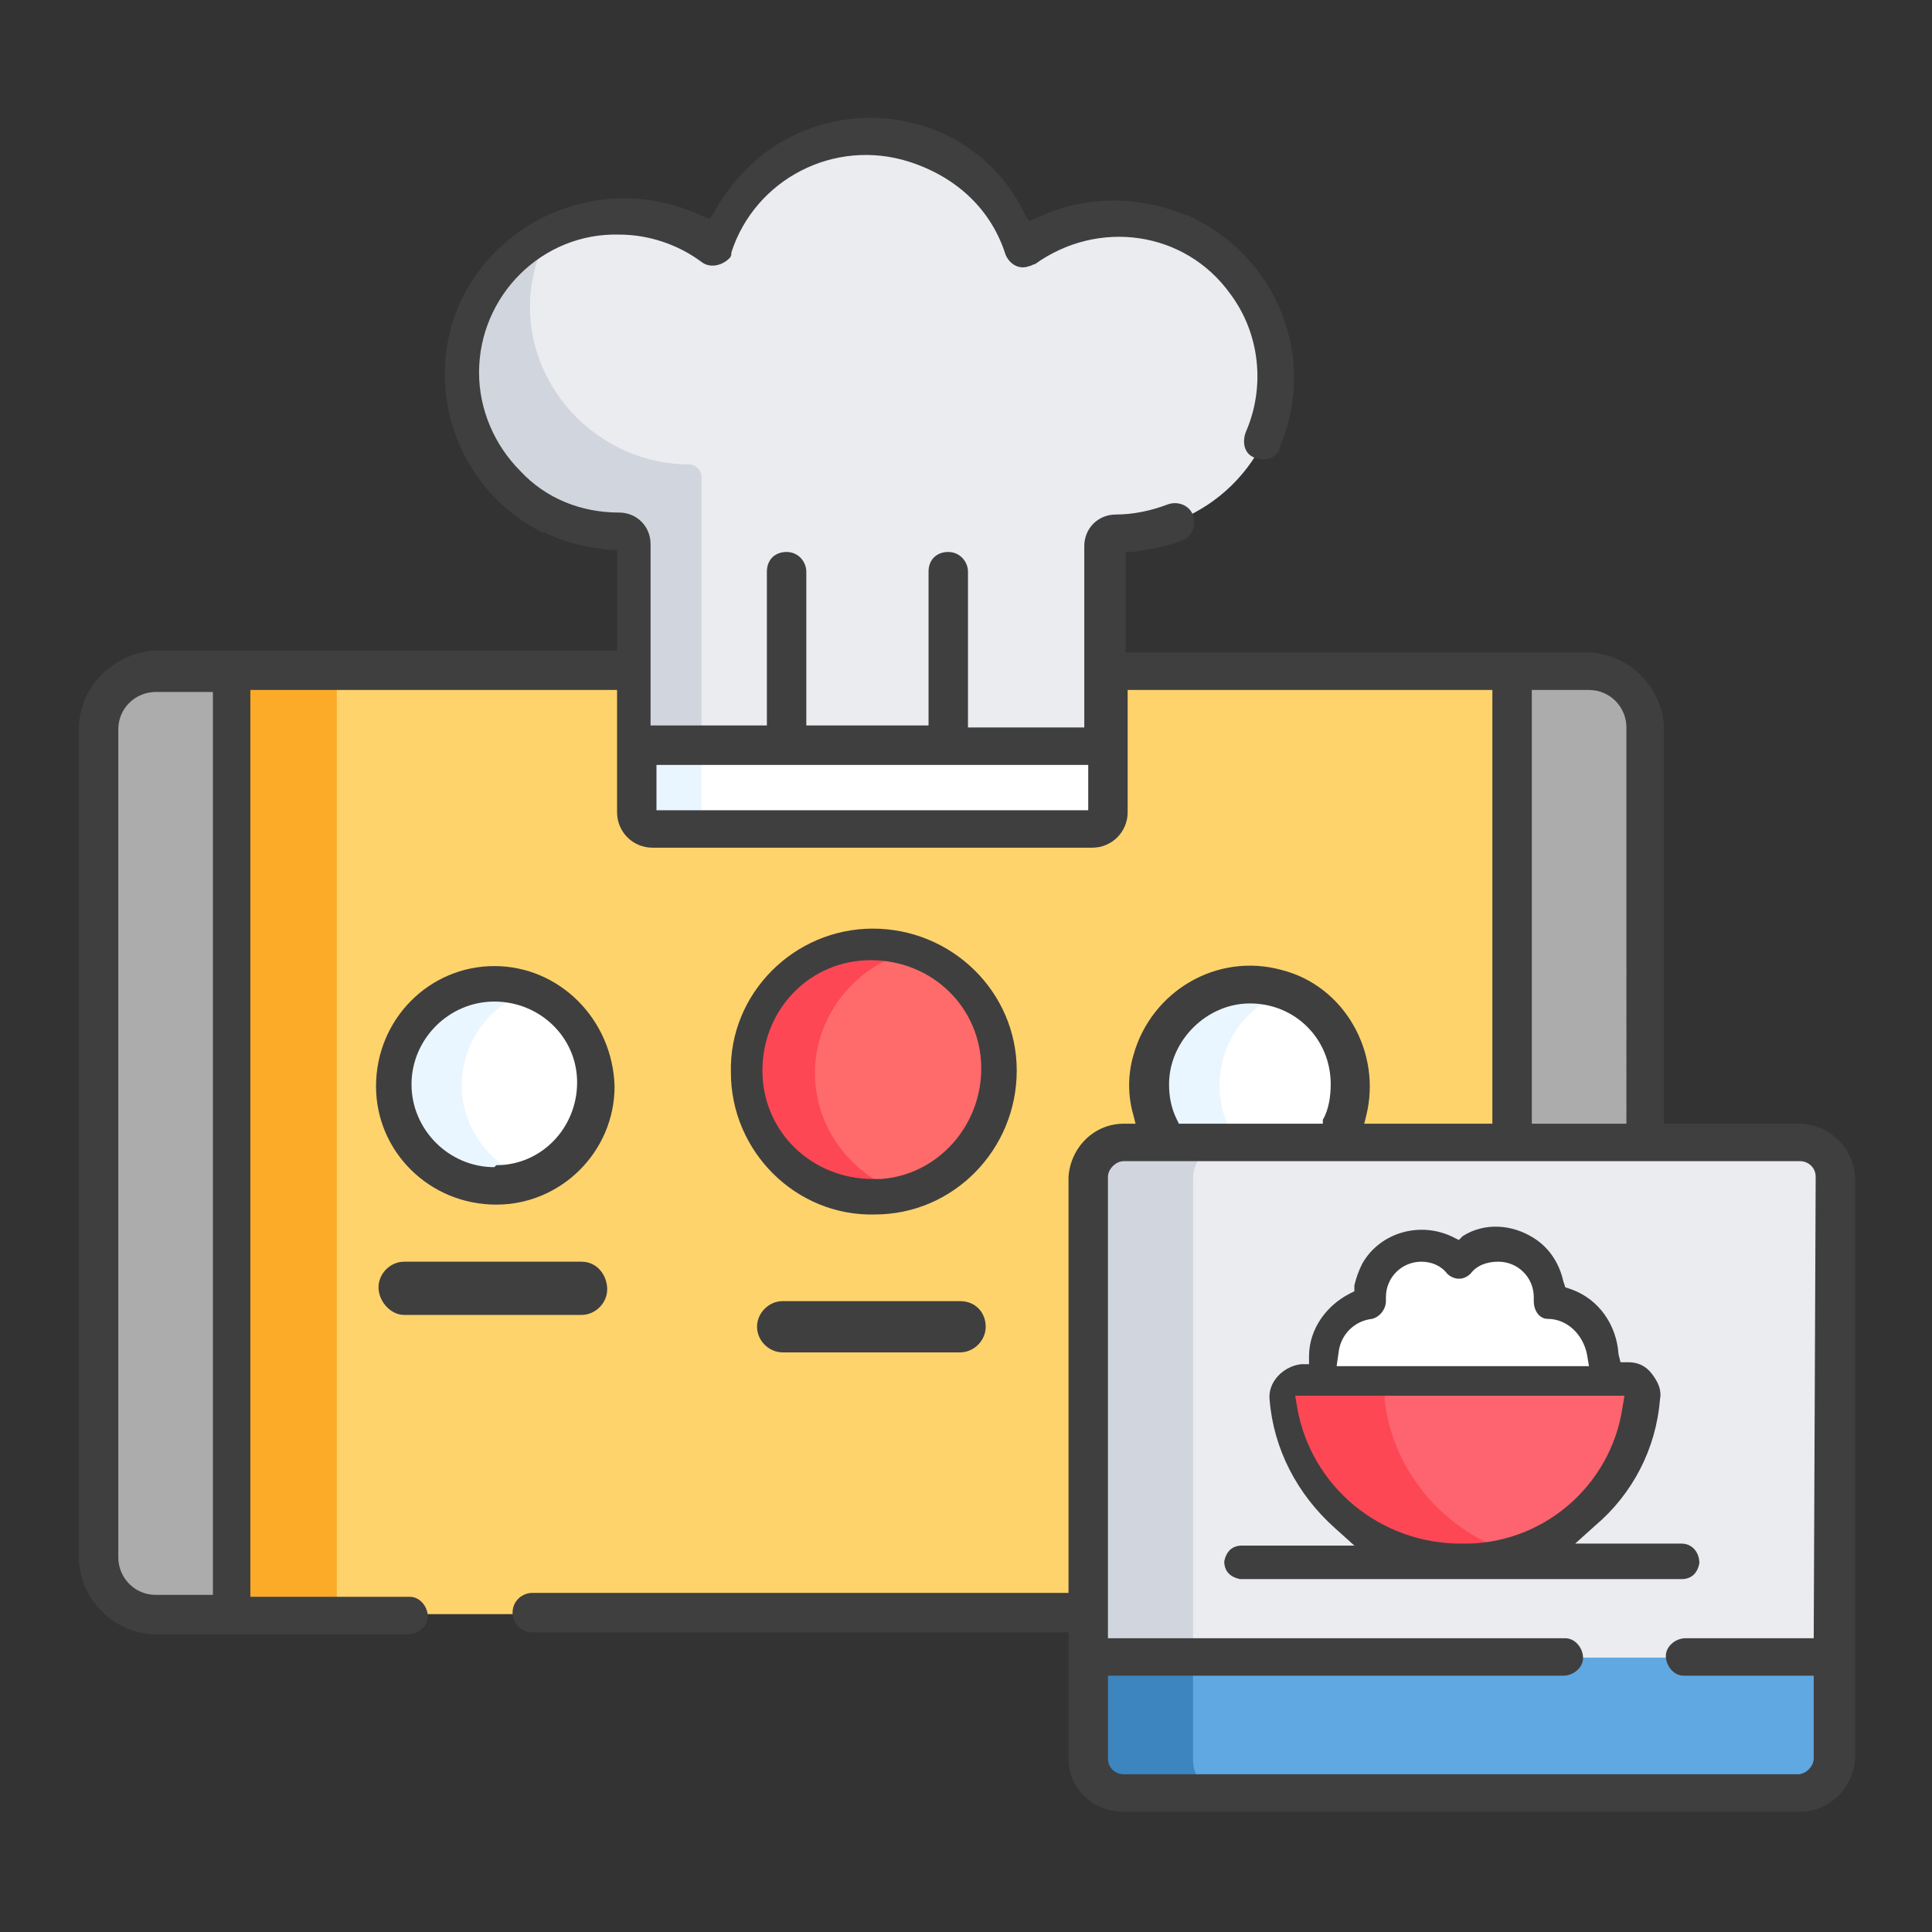
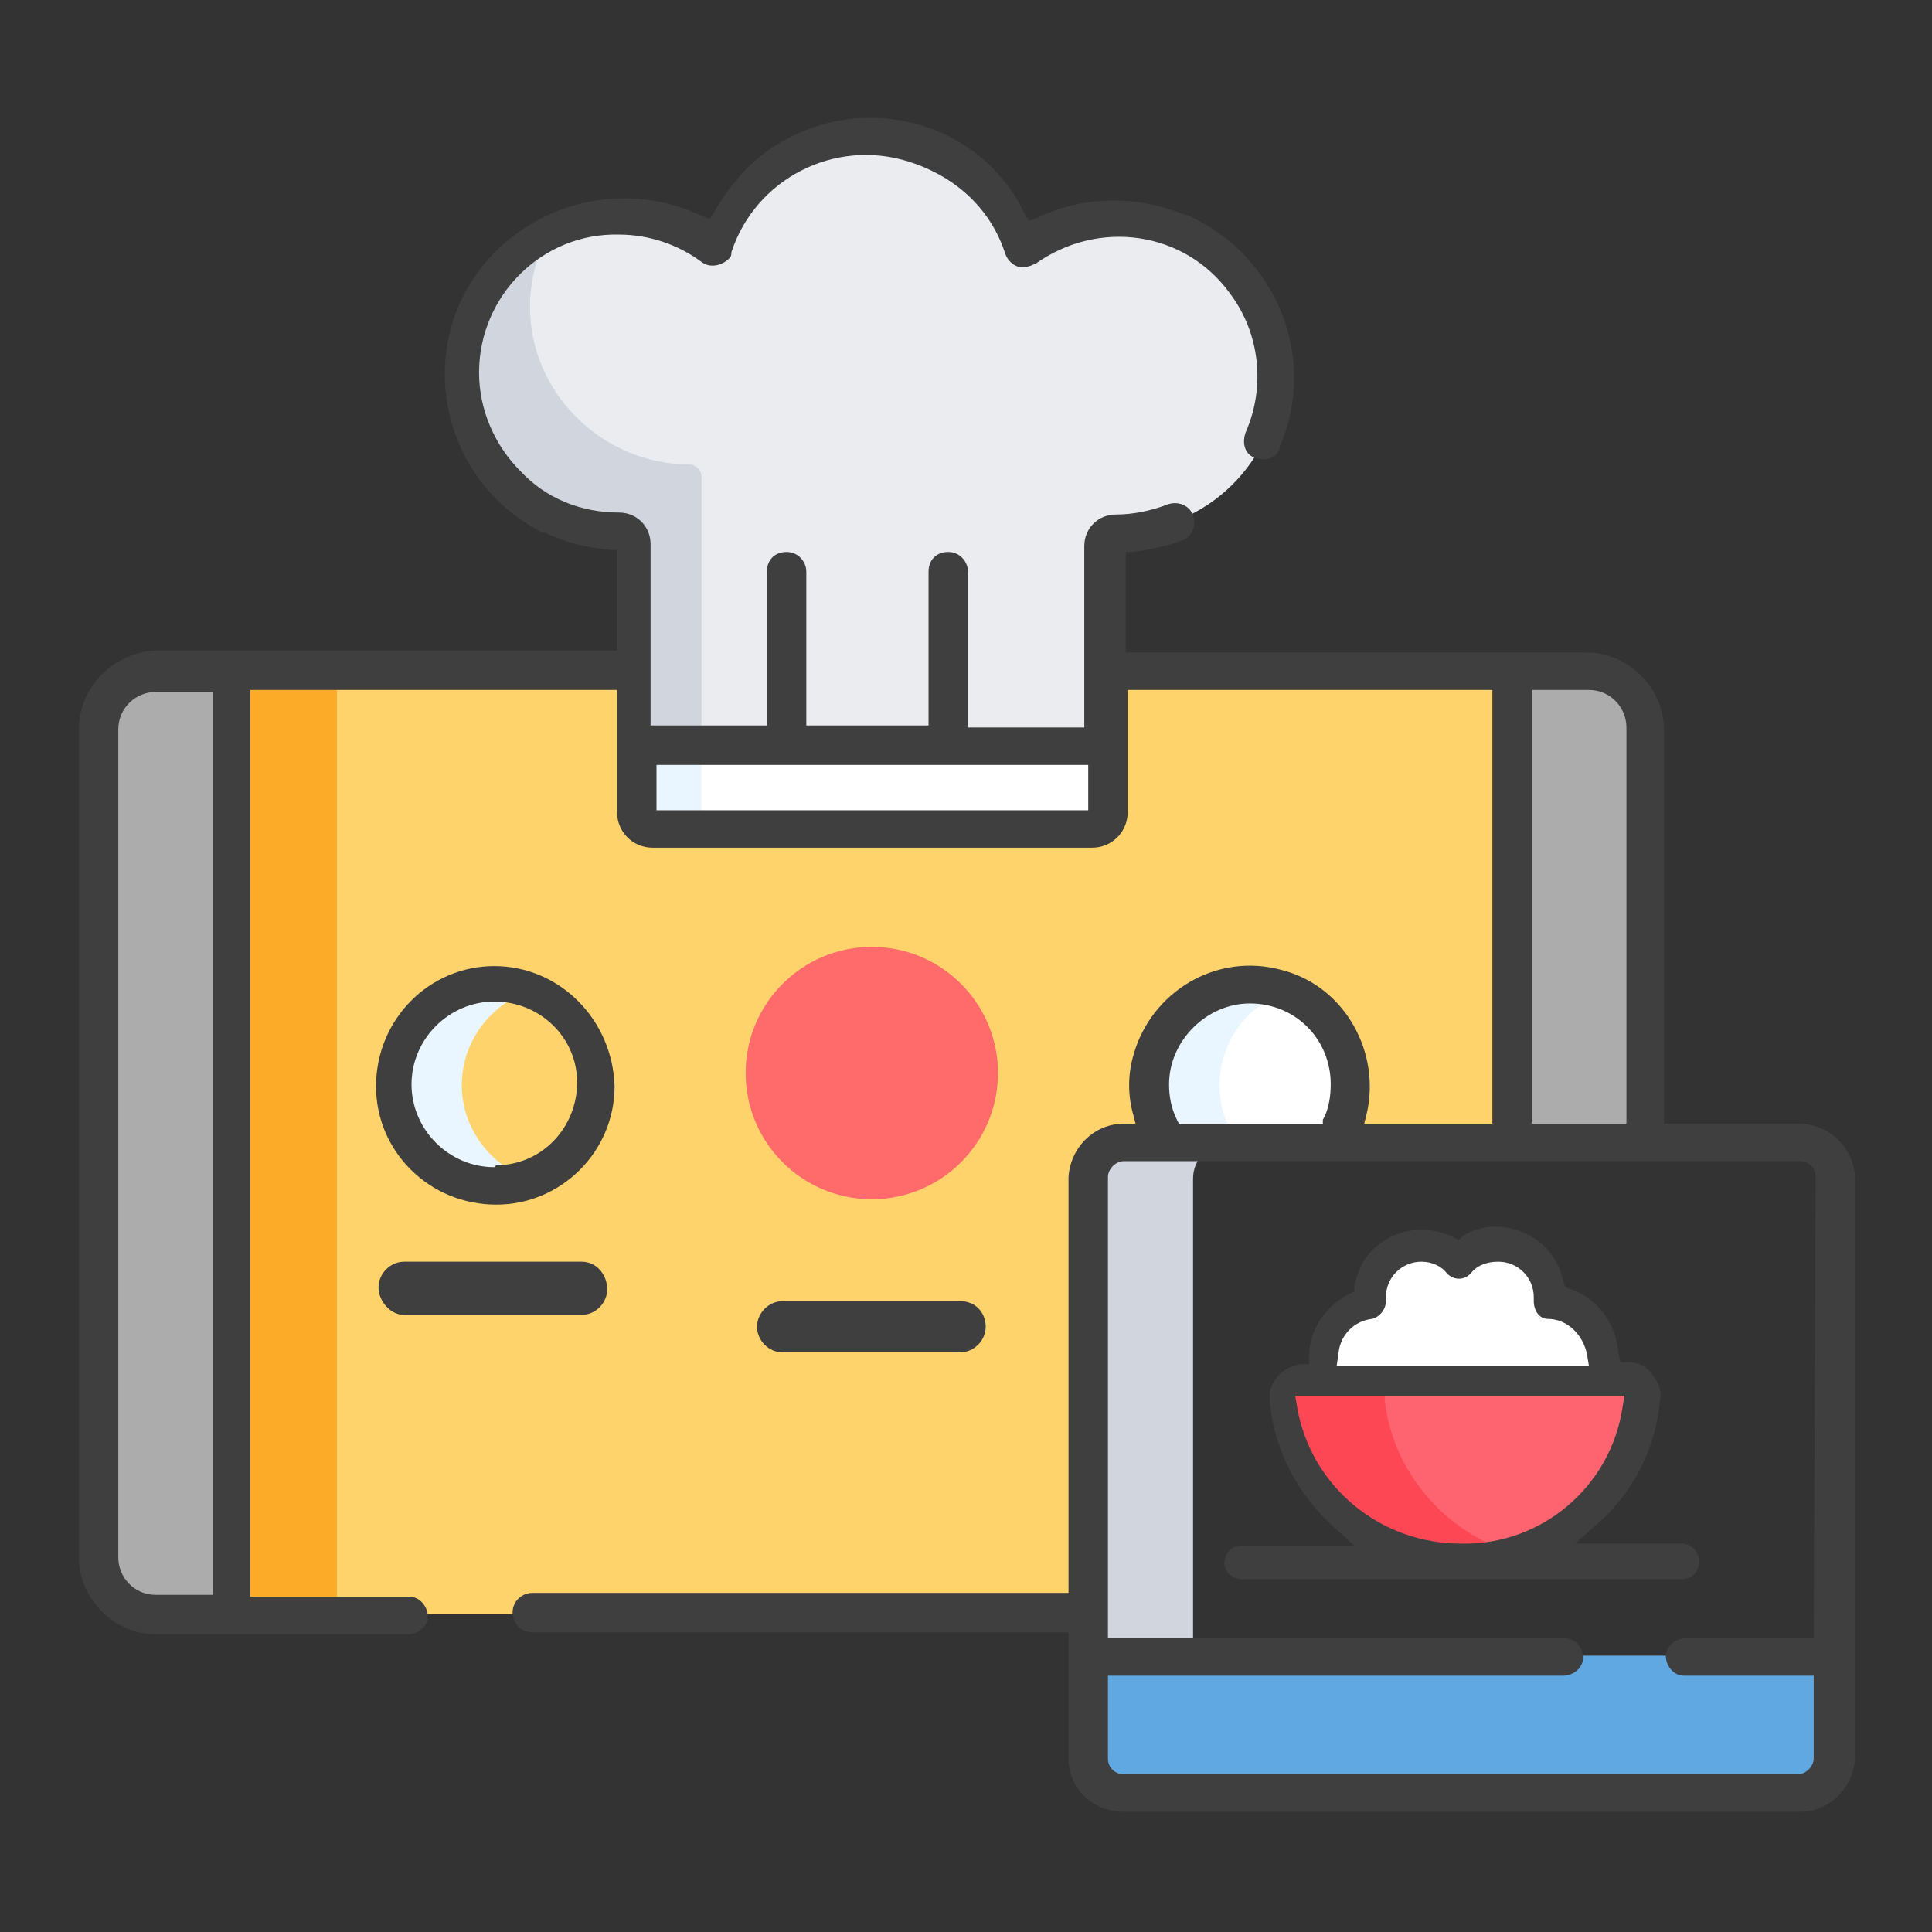
<svg xmlns="http://www.w3.org/2000/svg" version="1.1" id="Layer_1" x="0px" y="0px" viewBox="0 0 98 98" style="enable-background:new 0 0 98 98;" xml:space="preserve">
  <rect x="0" y="0" width="98" height="98" fill="#333333" stroke="none" />
  <style type="text/css">
	.st0{fill:#ACACAC;}
	.st1{fill:#FFD36C;}
	.st2{fill:#FCAB29;}
	.st3{fill:#FF6B6B;}
	.st4{fill:#FD4755;}
	.st5{fill:#FFFFFF;}
	.st6{fill:#EAF6FF;}
	.st7{fill:#EAECF0;}
	.st8{fill:#D1D6DE;}
	.st9{fill:#60A8E1;}
	.st10{fill:#3C85BF;}
	.st11{fill:#FE646F;}
	.st12{fill:#3F3F3F;}
	.st13{fill:none;}
</style>
  <g>
    <g id="ICon_TinhNang_2">
      <g id="restaurant-app" transform="translate(3.65 5.649)">
        <g id="Group_14481" transform="translate(1.334 1.312)">
          <g id="Group_14479" transform="translate(0 27.114)">
            <g id="Group_14469">
              <g id="Group_14468">
                <path id="Path_1468" class="st0" d="M2.9,0C1.3,0,0,1.3,0,2.9c0,0,0,0,0,0v42c0,1.6,1.3,2.9,2.9,2.9c0,0,0,0,0,0h3.9V0H2.9z" />
              </g>
              <path id="Path_1469" class="st0" d="M78.5,23.9v-21c0-1.6-1.3-2.9-2.9-2.9c0,0,0,0,0,0h-3.9v23.9L78.5,23.9z" />
            </g>
            <path id="Path_1470" class="st1" d="M50.2,25.7c0-1,0.8-1.8,1.8-1.8h19.7V0H51.2v7.2c0,0.4-0.4,0.8-0.8,0.8c0,0,0,0,0,0H28.1       c-0.4,0-0.8-0.3-0.8-0.8c0,0,0,0,0,0l0,0V0H6.8v47.8h43.4V25.7z" />
            <g id="Group_14470" transform="translate(6.801)">
              <path id="Path_1471" class="st2" d="M0,0h5.3v47.8H0V0z" />
            </g>
            <g id="Group_14473" transform="translate(32.838 13.955)">
              <g id="Group_14471">
                <ellipse id="Ellipse_298" class="st3" cx="6.4" cy="6.4" rx="6.4" ry="6.4" />
              </g>
              <g id="Group_14472" transform="translate(0.015 0.002)">
-                 <path id="Path_1472" class="st4" d="M3.5,6.4c0-2.8,1.9-5.3,4.6-6.1c-3.4-1-6.9,1-7.9,4.4c-1,3.4,1,6.9,4.4,7.8c0,0,0,0,0,0         c1.2,0.3,2.4,0.3,3.5,0C5.4,11.7,3.5,9.2,3.5,6.4z" />
-               </g>
+                 </g>
            </g>
            <g id="Group_14478" transform="translate(14.922 15.872)">
              <g id="Group_14476" transform="translate(0 0.009)">
                <g id="Group_14474">
-                   <ellipse id="Ellipse_299" class="st5" cx="5.1" cy="5.1" rx="5.1" ry="5.1" />
-                 </g>
+                   </g>
                <g id="Group_14475" transform="translate(0.017 0.003)">
                  <path id="Path_1473" class="st6" d="M3.5,5.1c0-2.1,1.3-4,3.4-4.8c-2.7-1-5.6,0.4-6.6,3c-1,2.6,0.4,5.5,3,6.5c0,0,0,0,0,0          c1.1,0.4,2.4,0.4,3.5,0C4.9,9.1,3.5,7.2,3.5,5.1z" />
                </g>
              </g>
              <g id="Group_14477" transform="translate(38.387)">
                <path id="Path_1474" class="st5" d="M9.3,8c1.6-2.3,1.1-5.4-1.2-7.1c0,0,0,0,0,0C5.8-0.7,2.6-0.1,1,2.2C-0.3,3.9-0.3,6.3,1,8         L9.3,8z" />
                <path id="Path_1475" class="st6" d="M4.5,8C2.9,5.8,3.4,2.6,5.7,1c0,0,0,0,0,0c0.4-0.3,0.8-0.5,1.2-0.6c-2.6-1-5.6,0.4-6.6,3         C-0.3,4.9,0,6.7,1,8L4.5,8z" />
              </g>
            </g>
          </g>
          <path id="Path_1476" class="st7" d="M51.6,4c-1.7,0-3.3,0.6-4.7,1.6C45.6,1.3,41-1,36.8,0.4c-2.5,0.8-4.4,2.7-5.2,5.2      C28,2.9,23,3.6,20.3,7.1s-2,8.6,1.5,11.3c1.4,1.1,3.1,1.6,4.9,1.6h0c0.3,0,0.6,0.3,0.6,0.6v10.2h23.9V20.6      c0-0.3,0.3-0.6,0.6-0.6h0c4.4,0,8.1-3.6,8.1-8c0,0,0,0,0,0v0C59.8,7.5,56.1,4,51.6,4z" />
          <path id="Path_1477" class="st8" d="M27.3,30.8h3.3V17.2c0-0.3-0.3-0.6-0.6-0.6h0c-4.4,0-8.1-3.6-8.1-8c0,0,0,0,0,0v0      c0-1.2,0.3-2.4,0.8-3.5c-3.8,2.1-5.2,7-3.1,10.8c0,0,0,0,0,0.1c1.4,2.5,4.1,4.1,7.1,4.1h0c0.3,0,0.6,0.3,0.6,0.6v0L27.3,30.8z" />
          <g id="Group_14480" transform="translate(27.319 30.833)">
            <path id="Path_1478" class="st5" d="M23.1,4.3H0.8C0.4,4.3,0,3.9,0,3.5c0,0,0,0,0,0l0,0V0h23.9v3.5C23.9,3.9,23.5,4.3,23.1,4.3       C23.1,4.3,23.1,4.3,23.1,4.3z" />
          </g>
          <path id="Path_1479" class="st6" d="M30.6,30.8h-3.3v3.5c0,0.4,0.4,0.8,0.8,0.8c0,0,0,0,0,0h2.5L30.6,30.8z" />
        </g>
        <g id="Group_14488" transform="translate(51.567 52.332)">
          <g id="Group_14484">
            <path id="Path_1480" class="st9" d="M0,31.3c0,1,0.8,1.8,1.8,1.8H36c1,0,1.8-0.8,1.8-1.8V26H0L0,31.3z" />
-             <path id="Path_1481" class="st10" d="M5.3,31.3v-5.1H0v5.1c0,1,0.8,1.8,1.8,1.8h5.3C6.1,33,5.3,32.3,5.3,31.3       C5.3,31.3,5.3,31.3,5.3,31.3z" />
            <g id="Group_14482" transform="translate(0.004)">
-               <path id="Path_1482" class="st7" d="M37.8,26.1H0V1.8C0,0.8,0.8,0,1.8,0H36c1,0,1.8,0.8,1.8,1.8L37.8,26.1z" />
-             </g>
+               </g>
            <g id="Group_14483" transform="translate(0 0.004)">
              <path id="Path_1483" class="st8" d="M7.1,0H1.8C0.8,0,0,0.8,0,1.8v24.4h5.3V1.8C5.3,0.8,6.1,0,7.1,0C7.1,0,7.1,0,7.1,0z" />
            </g>
          </g>
          <g id="Group_14487" transform="translate(9.72 5.145)">
            <path id="Path_1484" class="st5" d="M16.1,6.9c0.6-1.4-0.1-3.1-1.5-3.7c0,0,0,0,0,0c-0.3-0.1-0.6-0.2-1-0.2c0-0.1,0-0.2,0-0.3       c0-1.5-1.2-2.6-2.7-2.6C10.2,0,9.5,0.3,9,0.8C8-0.2,6.4-0.3,5.3,0.7C4.8,1.2,4.4,1.9,4.4,2.6c0,0.1,0,0.2,0,0.3       C2.9,3.2,1.9,4.7,2.1,6.2c0,0.2,0.1,0.5,0.2,0.7H16.1z" />
            <g id="Group_14485" transform="translate(0.001 6.88)">
              <path id="Path_1485" class="st11" d="M0.9,0C0.4,0,0,0.4,0,0.9c0,0,0,0.1,0,0.1C0.6,6,5.2,9.7,10.3,9.1        c4.2-0.5,7.6-3.8,8.1-8.1c0.1-0.5-0.3-0.9-0.8-1c0,0,0,0,0,0c0,0-0.1,0-0.1,0L0.9,0z" />
            </g>
            <g id="Group_14486" transform="translate(0 6.884)">
              <path id="Path_1486" class="st4" d="M5.3,1C5.3,0.5,5.6,0.1,6.1,0c0,0,0,0,0,0c0,0,0.1,0,0.1,0H0.9C0.4,0,0,0.4,0,0.9        c0,0,0,0.1,0,0.1c0.6,5,5.1,8.7,10.2,8.1c0.6-0.1,1.1-0.2,1.7-0.3C8.3,7.7,5.7,4.6,5.3,1z" />
            </g>
          </g>
        </g>
        <g id="Group_14489" transform="translate(0.35 0.35)">
          <path id="Path_1488" class="st12" d="M44.7,60h-9c-0.7,0-1.3,0.6-1.3,1.3s0.6,1.3,1.3,1.3h9c0.7,0,1.3-0.6,1.3-1.3      S45.5,60,44.7,60L44.7,60z" />
          <g id="Group_14505" transform="translate(14.974 41.105)">
            <path id="Path_1670" class="st13" d="M29.9,7.3c0-2.6-2.1-4.7-4.6-4.7c-2.6,0-4.7,2.1-4.7,4.6c0,2.5,2,4.6,4.5,4.7h0.2       C27.8,11.9,29.9,9.9,29.9,7.3z" />
-             <path id="Path_1671" class="st13" d="M9.5,7.9c0-1.9-1.5-3.4-3.4-3.4C4.2,4.5,2.7,6,2.7,7.9c0,1.9,1.5,3.4,3.4,3.4c0,0,0,0,0,0       C7.9,11.3,9.5,9.8,9.5,7.9z" />
-             <path id="Path_1672" class="st12" d="M25.3,0c-4,0-7.3,3.3-7.2,7.3c0,4,3.3,7.3,7.3,7.2c4,0,7.2-3.3,7.2-7.3       C32.6,3.2,29.3,0,25.3,0z M25.7,12.7L25.7,12.7l-0.4,0c-3.1,0-5.6-2.4-5.6-5.5c0-3.1,2.4-5.6,5.5-5.6s5.6,2.4,5.6,5.5       C30.8,10,28.6,12.5,25.7,12.7L25.7,12.7z" />
+             <path id="Path_1671" class="st13" d="M9.5,7.9c0-1.9-1.5-3.4-3.4-3.4C4.2,4.5,2.7,6,2.7,7.9c0,0,0,0,0,0       C7.9,11.3,9.5,9.8,9.5,7.9z" />
            <path id="Path_1673" class="st12" d="M6.1,1.9c-3.3,0-6,2.7-6,6.1c0,3.3,2.7,6,6.1,6c3.3,0,6-2.7,6-6C12.1,4.6,9.4,1.9,6.1,1.9       z M6.1,12.1c-2.3,0-4.2-1.9-4.2-4.2s1.9-4.2,4.2-4.2c0,0,0,0,0,0l0,0c2.3,0,4.2,1.8,4.2,4.1c0,2.3-1.8,4.2-4.1,4.2       C6.1,12.1,6.1,12.1,6.1,12.1L6.1,12.1z" />
          </g>
          <path id="Path_1490" class="st12" d="M16.5,60.7h9c0.7,0,1.3-0.6,1.3-1.3S26.3,58,25.5,58l0,0h-9c-0.7,0-1.3,0.6-1.3,1.3      S15.8,60.7,16.5,60.7L16.5,60.7z" />
          <g id="Group_14506">
            <path id="Path_1674" class="st13" d="M56.2,50.3h6.4c0.2-0.4,0.3-0.8,0.3-1.3c0-1.9-1.6-3.4-3.5-3.4c-1.9,0-3.4,1.5-3.4,3.4       C56,49.5,56.1,49.9,56.2,50.3z" />
            <path id="Path_1675" class="st13" d="M74.4,50.3h3.5V31c0-0.7-0.6-1.2-1.2-1.2h-2.2V50.3z" />
            <path id="Path_1676" class="st13" d="M87.3,76.5V53.7c0-0.1,0-0.1-0.1-0.1H53c-0.1,0-0.1,0-0.1,0.1v22.7h22.4       c0.9,0,1.7,0.7,1.7,1.7s-0.7,1.7-1.7,1.7c0,0,0,0,0,0H52.9v3.5c0,0.1,0,0.1,0.1,0.1h34.2c0.1,0,0.1,0,0.1-0.1v-3.5h-5.8       c-0.9,0-1.7-0.7-1.7-1.7s0.7-1.7,1.7-1.7c0,0,0,0,0,0L87.3,76.5z" />
            <path id="Path_1677" class="st13" d="M2.7,31v42c0,0.7,0.6,1.2,1.2,1.2h2.2V29.7H3.9C3.2,29.7,2.7,30.3,2.7,31z" />
            <rect id="Rectangle_411" x="30" y="33.5" class="st13" width="20.5" height="1" />
            <path id="Path_1678" class="st12" d="M87.2,51h-6.8V31c0-2.1-1.8-3.9-3.9-3.9H53.1V22l0.3,0c0.9-0.1,1.8-0.3,2.6-0.6       c0.5-0.2,0.7-0.8,0.5-1.3c-0.2-0.5-0.8-0.7-1.3-0.5c-0.8,0.3-1.7,0.5-2.6,0.5h0c-0.9,0-1.6,0.7-1.6,1.6v9.2h-5.9V23       c0-0.5-0.4-1-1-1s-1,0.4-1,1v7.8h-6.2V23c0-0.5-0.4-1-1-1s-1,0.4-1,1v7.8h-5.9v-9.2c0-0.9-0.7-1.6-1.6-1.6       c-1.9,0-3.7-0.7-5-2.1c-1.3-1.3-2.1-3.1-2.1-5c0-3.9,3.2-7.1,7.1-7l0,0c1.5,0,3,0.5,4.2,1.4c0.4,0.3,1,0.2,1.4-0.2       c0.1-0.1,0.1-0.2,0.1-0.3c1.2-3.7,5.2-5.8,9-4.6C44.6,3,46.3,4.7,47,6.9c0.2,0.5,0.7,0.8,1.2,0.6c0.1,0,0.2-0.1,0.3-0.1       c3.2-2.3,7.6-1.7,9.9,1.5c1.5,2,1.8,4.7,0.8,7c-0.2,0.5-0.1,1.1,0.4,1.3s1.1,0.1,1.3-0.4c0,0,0-0.1,0-0.1       c2-4.6-0.2-9.8-4.7-11.8c0,0,0,0-0.1,0c-2.4-1-5.2-1-7.6,0.2l-0.3,0.1l-0.2-0.3C45.9,0.4,40.4-1.3,36,1       c-1.6,0.8-2.9,2.2-3.8,3.8L32,5.1L31.7,5c-4.5-2.2-9.9-0.4-12.2,4c-2.2,4.4-0.4,9.8,4,12c0,0,0,0,0.1,0c1,0.5,2.2,0.8,3.4,0.9       l0.3,0v5.1H3.9C1.8,27.1,0,28.8,0,31v42c0,2.1,1.8,3.9,3.9,3.9h12.8c0.5,0,1-0.4,1-0.9c0-0.5-0.4-1-0.9-1c0,0,0,0-0.1,0h-8V29       h18.6v6.2c0,1,0.8,1.8,1.8,1.8h22.3c1,0,1.8-0.8,1.8-1.8V29h18.5v22h-6.5l0.1-0.4c0.8-3.2-1.1-6.6-4.3-7.4c0,0,0,0,0,0       c-3.3-0.9-6.6,1.1-7.5,4.3c-0.3,1-0.3,2.1,0,3.1l0.1,0.4H53c-1.5,0-2.7,1.2-2.8,2.7v21.1H23c-0.5,0-1,0.4-1,1c0,0.5,0.4,1,1,1       h27.2v6.4c0,1.5,1.2,2.7,2.8,2.7h34.3c1.5,0,2.7-1.2,2.8-2.7V53.7C90,52.2,88.8,51,87.2,51z M6.8,74.9H3.9C2.8,74.9,2,74,2,73       V31c0-1.1,0.9-1.9,1.9-1.9h2.9V74.9z M51.2,35.1H29.3v-2.3h21.9V35.1z M76.6,29c1.1,0,1.9,0.9,1.9,1.9V51h-4.8V28.6L73.5,29       L76.6,29z M59.4,44.9c2.3,0,4.1,1.8,4.1,4.1c0,0.6-0.1,1.3-0.4,1.8L63.1,51h-7.3l-0.1-0.2c-0.3-0.6-0.4-1.2-0.4-1.8       C55.3,46.8,57.2,44.9,59.4,44.9z M88,77.1h-6.5c-0.5,0-1,0.4-1,0.9c0,0.5,0.4,1,0.9,1c0,0,0,0,0.1,0H88v4.2       c0,0.4-0.4,0.8-0.8,0.8H53c-0.4,0-0.8-0.3-0.8-0.8v-4.2h23.1c0.5,0,1-0.4,1-0.9c0-0.5-0.4-1-0.9-1c0,0,0,0-0.1,0H52.2V53.7       c0-0.4,0.4-0.8,0.8-0.8h34.3c0.4,0,0.8,0.3,0.8,0.8L88,77.1z" />
          </g>
          <path id="Path_1679" class="st12" d="M81.3,72.3h-5.4l1-0.9c1.9-1.6,3.1-3.9,3.3-6.4c0.1-0.5-0.1-0.9-0.4-1.3      c-0.3-0.4-0.7-0.6-1.2-0.6l-0.4,0l-0.1-0.4c-0.1-1.5-1-2.8-2.4-3.3l-0.3-0.1l-0.1-0.3c-0.2-0.9-0.7-1.7-1.5-2.2      c-1.1-0.7-2.5-0.8-3.6-0.1L70,56.9l-0.2-0.1c-1.7-0.9-3.8-0.3-4.7,1.3c-0.2,0.4-0.3,0.7-0.4,1.1l0,0.3l-0.2,0.1      c-1.2,0.6-2.1,1.8-2.1,3.2l0,0.4l-0.4,0c-0.9,0.1-1.7,0.9-1.6,1.8c0.2,2.5,1.4,4.8,3.3,6.5l1,0.9H59c-0.5,0-0.8,0.3-0.9,0.8      c0,0.5,0.3,0.8,0.8,0.9c0,0,0,0,0.1,0h22.3c0.5,0,0.8-0.3,0.9-0.8C82.2,72.7,81.8,72.3,81.3,72.3C81.3,72.3,81.3,72.3,81.3,72.3      L81.3,72.3z M63.9,62.6c0.1-0.9,0.8-1.6,1.7-1.7l0,0c0.4-0.1,0.7-0.5,0.7-0.9c0-0.1,0-0.2,0-0.2c0-1,0.8-1.8,1.8-1.8      c0.5,0,1,0.2,1.3,0.6c0.3,0.3,0.8,0.4,1.2,0c0.3-0.4,0.8-0.6,1.4-0.6l0,0c1,0,1.8,0.8,1.8,1.8c0,0.1,0,0.1,0,0.2      c0,0.5,0.3,0.9,0.7,0.9c1,0,1.8,0.8,2,1.8l0.1,0.6H63.8L63.9,62.6z M70.1,72.3c-4.1,0-7.6-2.9-8.3-6.9l-0.1-0.6h16.7l-0.1,0.6      C77.7,69.4,74.2,72.4,70.1,72.3L70.1,72.3z" />
        </g>
      </g>
    </g>
  </g>
</svg>